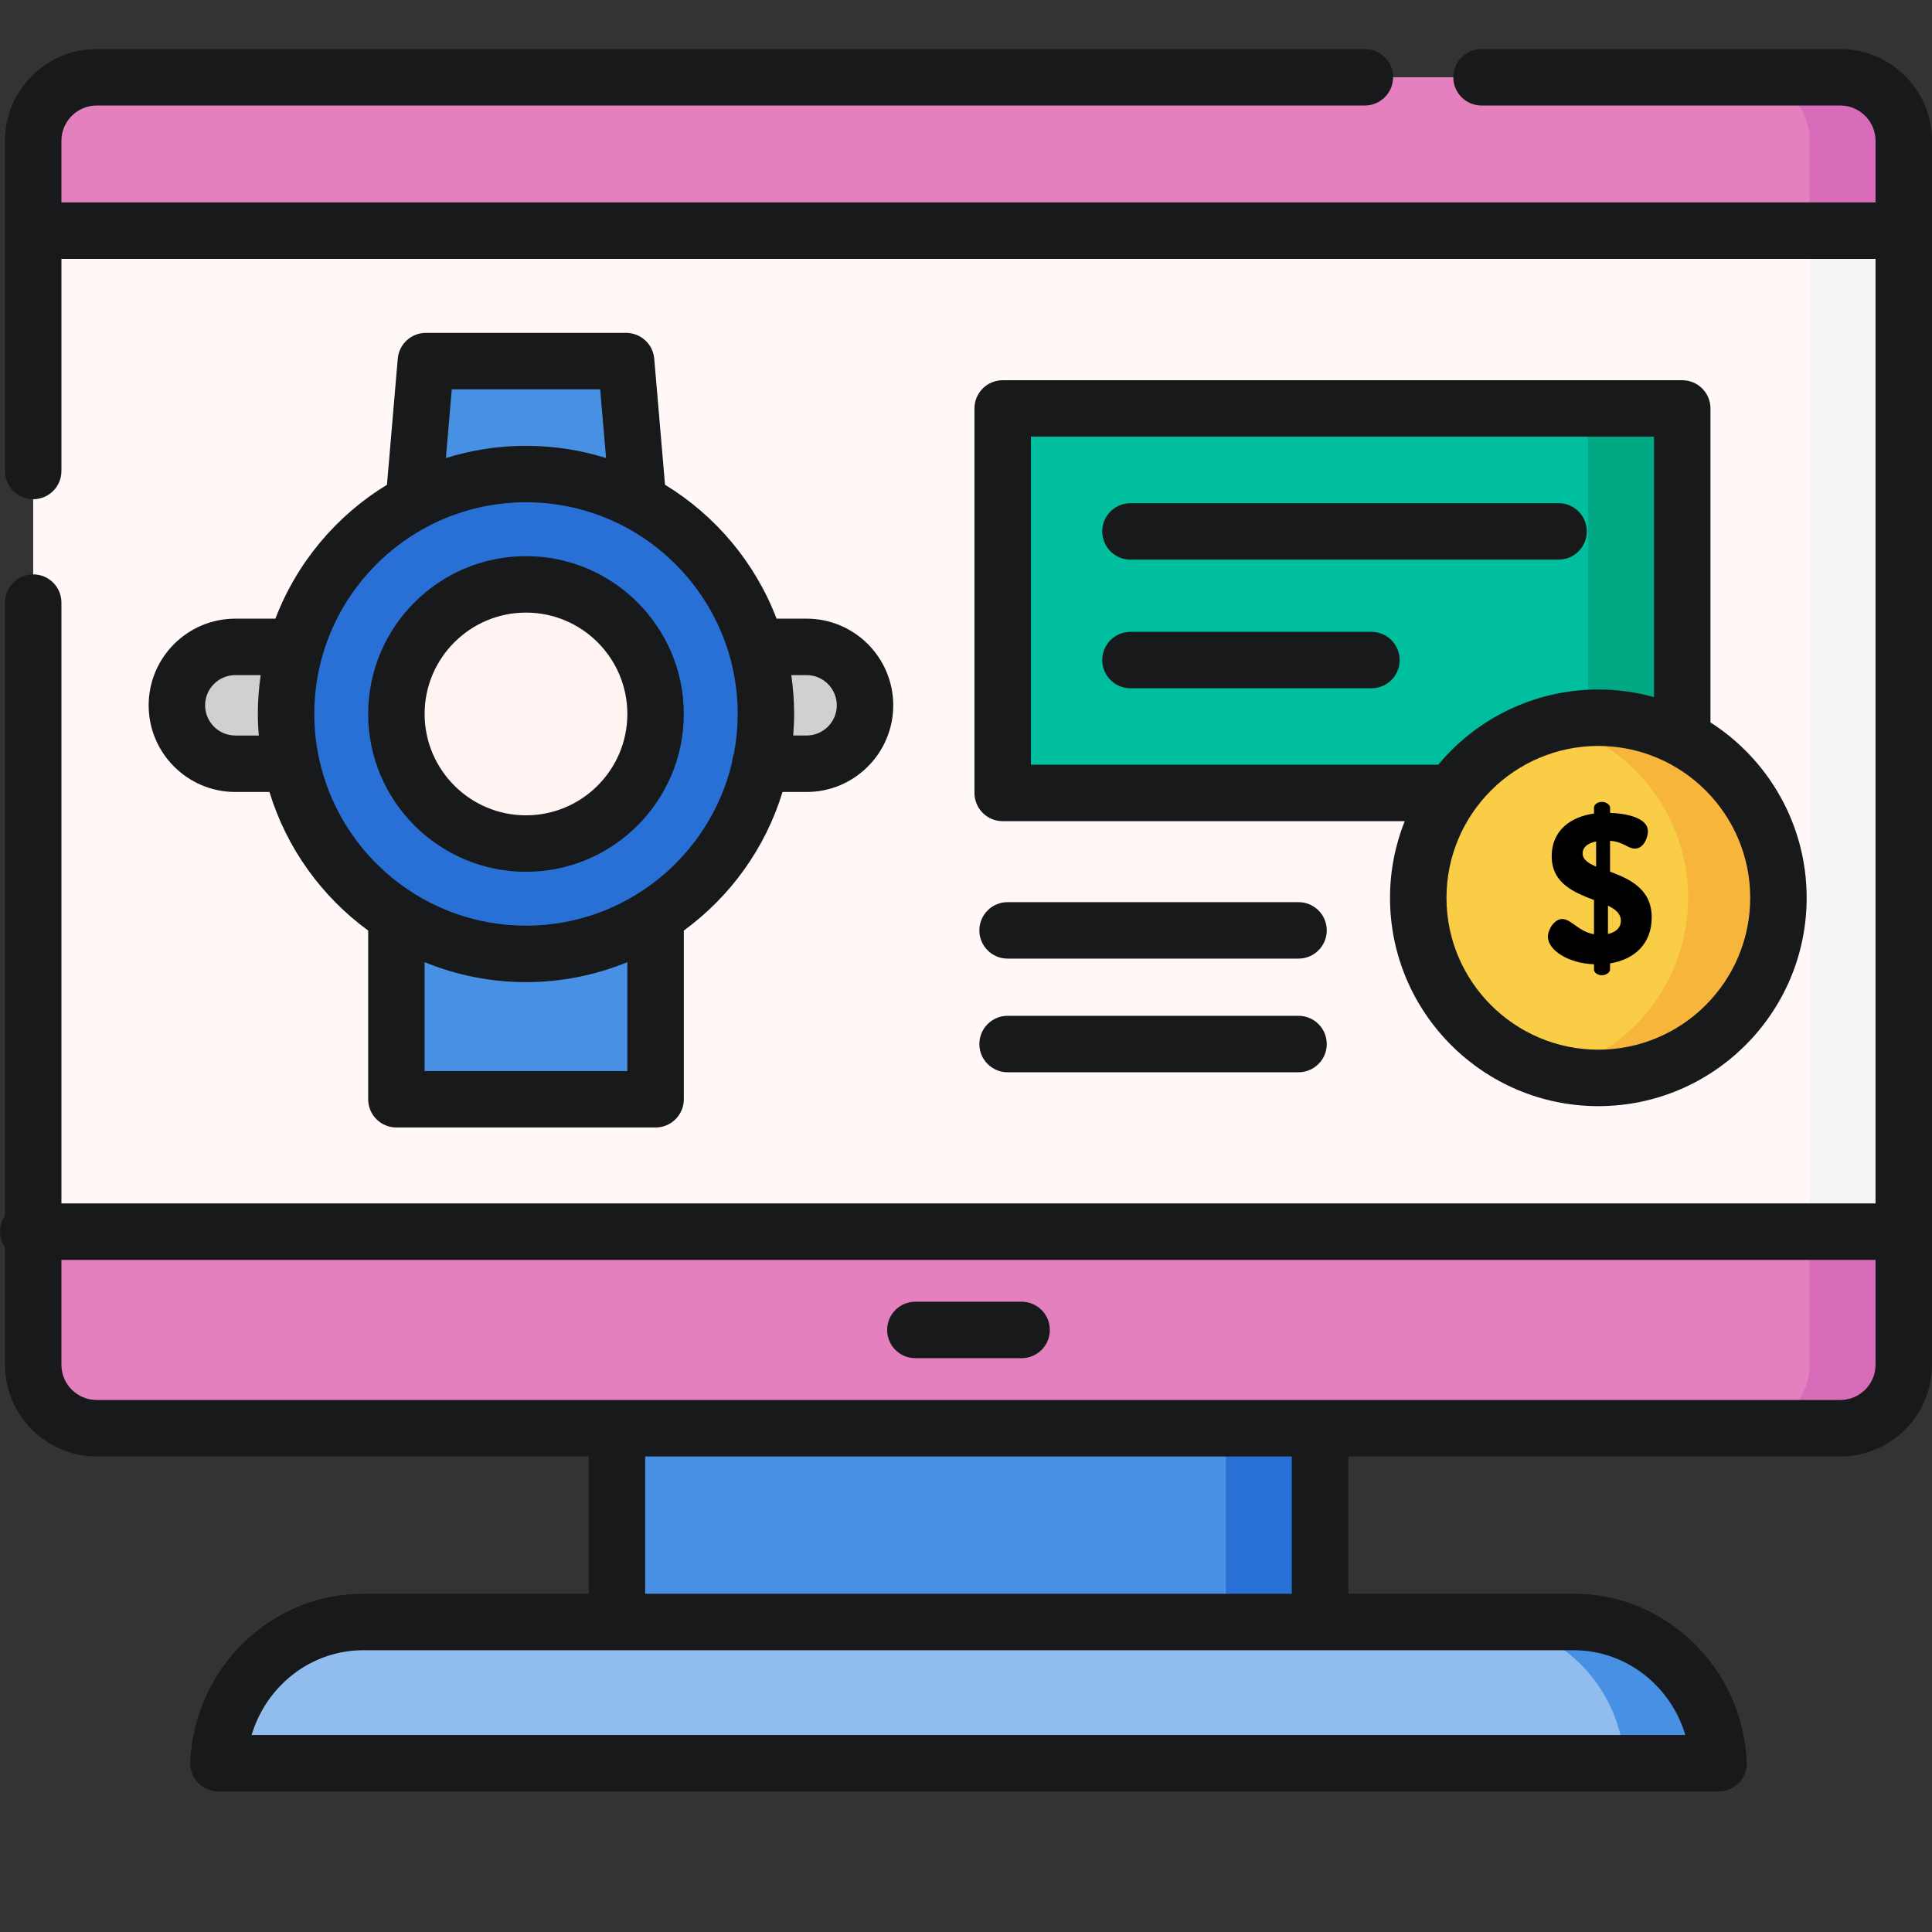
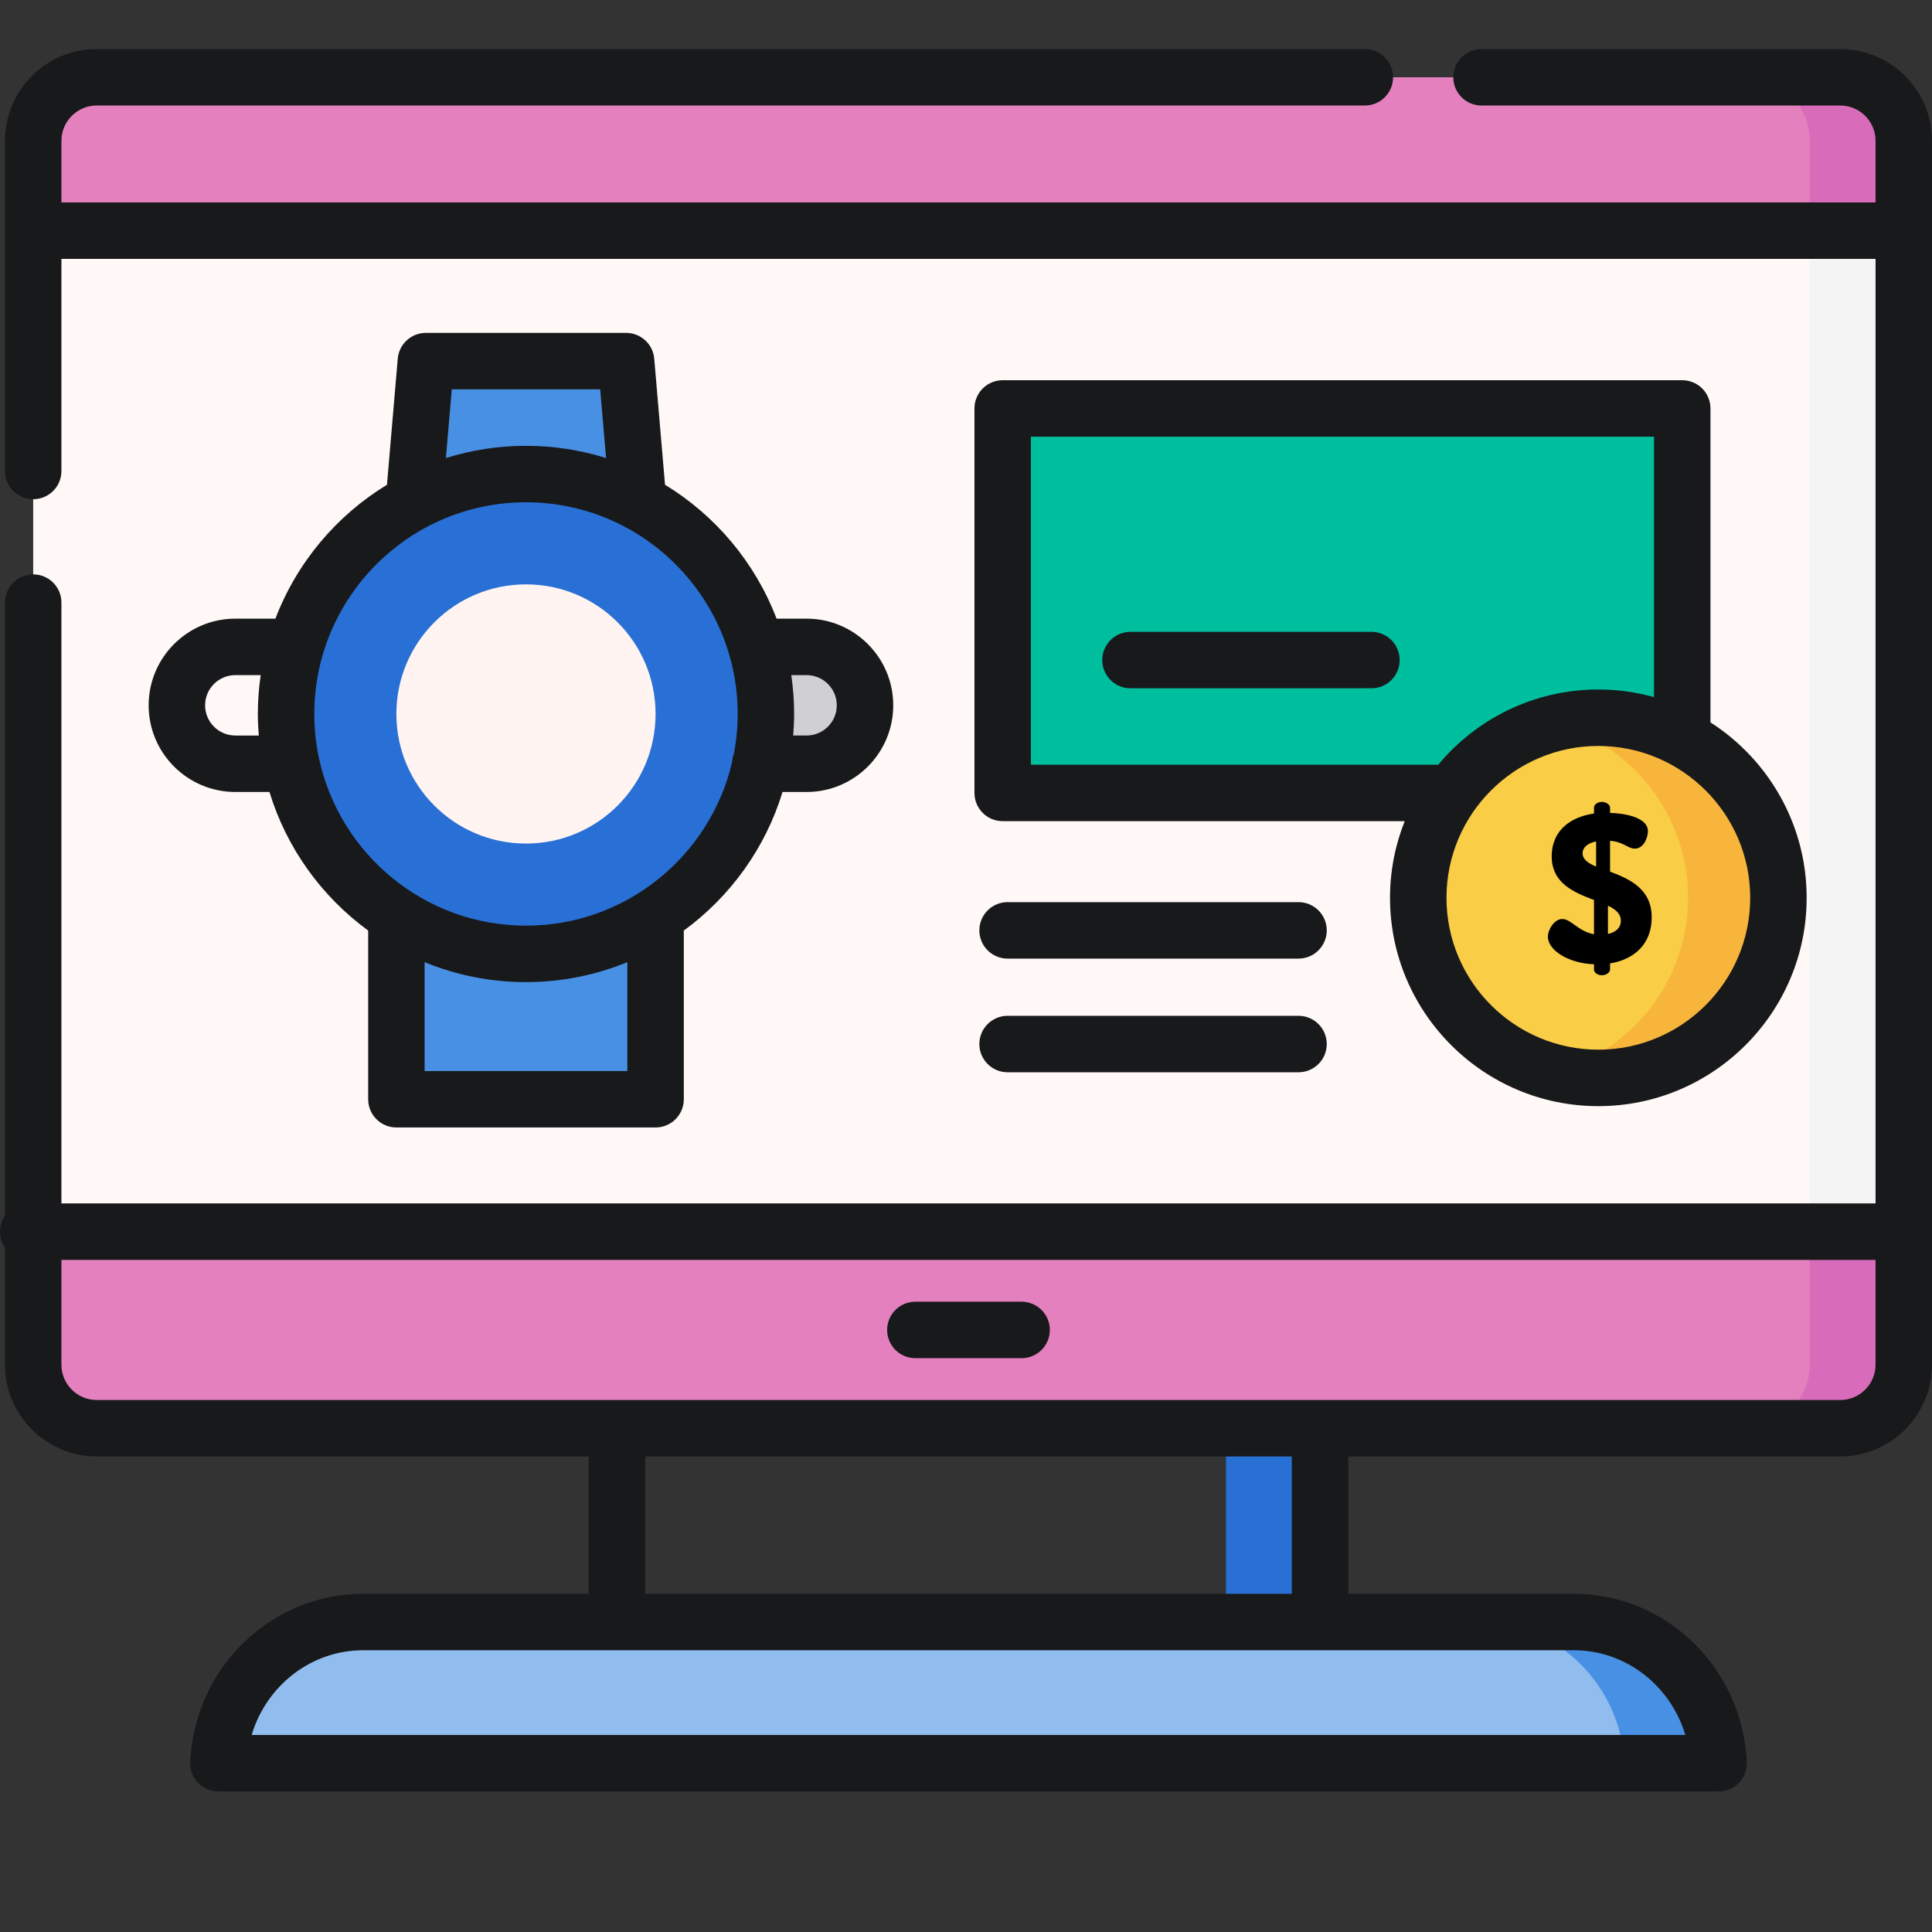
<svg xmlns="http://www.w3.org/2000/svg" height="512pt" viewBox="0 -13 512.001 512" width="512pt">
  <rect x="0" y="-13" width="512.001" height="512" fill="#333333" stroke="none" />
-   <path d="m163.492 263.855h186.332v160.207h-186.332zm0 0" fill="#4890e3" />
  <path d="m324.887 263.855h24.938v160.207h-24.938zm0 0" fill="#2970d6" />
  <path d="m487.688 365.496h-462.059c-9.258 0-16.832-7.574-16.832-16.832v-324.352c0-9.258 7.574-16.832 16.832-16.832h462.059c9.258 0 16.832 7.574 16.832 16.832v324.352c0 9.258-7.574 16.832-16.832 16.832zm0 0" fill="#fff8f7" />
  <path d="m487.688 7.48h-24.934c9.258 0 16.828 7.574 16.828 16.832v324.352c0 9.258-7.57 16.832-16.828 16.832h24.934c9.258 0 16.832-7.574 16.832-16.832v-324.352c0-9.258-7.574-16.832-16.832-16.832zm0 0" fill="#f4f4f5" />
  <path d="m504.52 48.121v-23.602c0-9.371-7.48-17.039-16.629-17.039h-462.465c-9.145 0-16.629 7.668-16.629 17.039v23.602zm0 0" fill="#e480be" />
  <path d="m499.359 12.227c-3.035-2.93-7.145-4.746-11.668-4.746h-24.938c9.258 0 16.832 7.574 16.832 16.832v23.809h24.934v-23.602c0-4.582-1.797-8.75-4.691-11.82-.078-.078-.145-.164-.223-.242-.082-.082-.168-.152-.246-.23zm0 0" fill="#d96cba" />
  <path d="m8.797 313.406v34.23c0 9.82 7.137 17.859 15.863 17.859h463.996c8.727 0 15.863-8.039 15.863-17.859v-34.23zm0 0" fill="#e480be" />
  <path d="m479.582 348.664c0 9.258-7.57 16.832-16.828 16.832h24.934c4.586 0 8.754-1.859 11.797-4.859.074-.082.156-.156.23-.238.078-.078.148-.164.227-.246 2.824-3.23 4.578-7.652 4.578-12.516v-34.23h-24.938zm0 0" fill="#d96cba" />
  <path d="m455.449 454.27c-1.02-20.762-17.906-37.422-38.41-37.422h-320.762c-20.504 0-37.391 16.66-38.41 37.422zm0 0" fill="#91bcee" />
  <path d="m417.039 416.848h-24.934c20.5 0 37.391 16.66 38.406 37.422h24.938c-1.02-20.762-17.906-37.422-38.41-37.422zm0 0" fill="#4890e3" />
-   <path d="m87.91 189.398h-25.551c-8.52 0-15.484-6.965-15.484-15.484 0-8.516 6.965-15.484 15.484-15.484h25.551c8.516 0 15.484 6.969 15.484 15.484 0 8.52-6.969 15.484-15.484 15.484zm0 0" fill="#d0cfd1" />
  <path d="m213.754 189.398h-25.551c-8.516 0-15.484-6.965-15.484-15.484 0-8.516 6.969-15.484 15.484-15.484h25.551c8.516 0 15.484 6.969 15.484 15.484 0 8.52-6.969 15.484-15.484 15.484zm0 0" fill="#d0cfd1" />
  <path d="m173.734 173.914h-68.688l7.812-91.219h53.062zm0 0" fill="#4890e3" />
  <path d="m105.047 187.094h68.688v91.219h-68.688zm0 0" fill="#4890e3" />
  <path d="m202.973 176.207c0 35.117-28.465 63.582-63.582 63.582-35.113 0-63.578-28.465-63.578-63.582 0-35.113 28.465-63.578 63.578-63.578 35.117 0 63.582 28.465 63.582 63.578zm0 0" fill="#2970d6" />
  <path d="m173.734 176.207c0 18.969-15.375 34.344-34.344 34.344s-34.344-15.375-34.344-34.344c0-18.965 15.375-34.344 34.344-34.344s34.344 15.379 34.344 34.344zm0 0" fill="#fff4f1" />
  <path d="m265.723 95.242h180.094v101.895h-180.094zm0 0" fill="#00bf9e" />
-   <path d="m420.879 95.242h24.934v101.895h-24.934zm0 0" fill="#00a983" />
  <path d="m471.305 224.93c0 26.359-21.367 47.727-47.727 47.727s-47.727-21.367-47.727-47.727c0-26.355 21.367-47.723 47.727-47.723s47.727 21.367 47.727 47.723zm0 0" fill="#f9cd45" />
  <path d="m423.578 177.207c-4.133 0-8.145.523-11.969 1.512 20.562 5.312 35.758 23.988 35.758 46.211 0 22.227-15.195 40.902-35.758 46.215 3.824.988 7.836 1.512 11.969 1.512 26.359 0 47.727-21.367 47.727-47.727 0-26.355-21.367-47.723-47.727-47.723zm0 0" fill="#f8b53c" />
  <path d="m422.43 242.539c-6.723-.227-12.215-3.699-12.215-7.285 0-1.906 1.68-4.707 3.809-4.707 2.355 0 4.258 3.309 8.406 4.035v-9.074c-5.156-1.961-11.207-4.371-11.207-11.543 0-7.113 5.266-10.531 11.207-11.371v-1.57c0-.785.895-1.512 2.125-1.512 1.066 0 2.129.727 2.129 1.512v1.398c3.473.113 10.031 1.012 10.031 4.875 0 1.512-1.012 4.594-3.477 4.594-1.848 0-2.91-1.793-6.555-2.07v8.176c5.098 1.906 11.039 4.539 11.039 12.102 0 6.949-4.484 11.148-11.039 12.215v1.625c0 .781-1.062 1.512-2.129 1.512-1.23 0-2.125-.727-2.125-1.512zm.559-25.883v-6.668c-2.52.504-3.586 1.793-3.586 3.137 0 1.625 1.457 2.633 3.586 3.531zm3.137 10.363v7.508c1.906-.449 3.418-1.512 3.418-3.531 0-1.848-1.398-3.023-3.418-3.977zm0 0" />
  <g fill="#18191b">
    <path d="m487.688 0h-95.066c-4.129 0-7.48 3.352-7.48 7.48 0 4.133 3.352 7.48 7.48 7.48h95.066c5.156 0 9.352 4.195 9.352 9.352v16.328h-480.762v-16.328c0-5.156 4.195-9.352 9.352-9.352h336.066c4.133 0 7.48-3.348 7.48-7.48 0-4.129-3.348-7.48-7.48-7.48h-336.066c-13.406 0-24.312 10.906-24.312 24.312v87.508c0 4.133 3.348 7.48 7.48 7.48s7.48-3.348 7.48-7.48v-56.219h480.762v250.32h-480.762v-159.227c0-4.133-3.348-7.48-7.48-7.48s-7.48 3.348-7.48 7.48v162.473c-.828 1.207-1.316 2.664-1.316 4.238 0 1.57.488 3.031 1.316 4.234v31.023c0 13.406 10.906 24.312 24.312 24.312h130.383v36.391h-59.734c-24.504 0-44.656 19.562-45.883 44.535-.098 2.047.645 4.043 2.055 5.527 1.414 1.484 3.371 2.32 5.418 2.32h397.582c2.047 0 4.004-.836 5.418-2.32 1.41-1.484 2.152-3.48 2.055-5.527-1.227-24.973-21.379-44.535-45.883-44.535h-59.734v-36.391h130.387c13.402 0 24.309-10.906 24.309-24.312v-324.352c0-13.406-10.906-24.312-24.312-24.312zm-41.055 446.789h-379.949c3.922-13.07 15.727-22.461 29.594-22.461h320.762c13.867 0 25.672 9.391 29.594 22.461zm-104.289-37.422h-171.371v-36.391h171.371zm145.344-51.352h-462.059c-5.156 0-9.352-4.195-9.352-9.352v-27.777h480.762v27.777c0 5.156-4.195 9.352-9.352 9.352zm0 0" />
    <path d="m270.738 331.969h-28.16c-4.133 0-7.48 3.352-7.48 7.48 0 4.133 3.348 7.48 7.48 7.48h28.16c4.133 0 7.48-3.348 7.48-7.48 0-4.129-3.348-7.48-7.48-7.48zm0 0" />
    <path d="m105.047 285.793h68.688c4.133 0 7.484-3.352 7.484-7.48v-44.703c12.301-8.988 21.617-21.824 26.16-36.727h6.375c12.664 0 22.965-10.305 22.965-22.965 0-12.664-10.301-22.969-22.965-22.969h-7.957c-5.664-14.844-16.156-27.324-29.562-35.484l-2.855-33.406c-.332-3.867-3.57-6.844-7.457-6.844h-53.062c-3.883 0-7.121 2.973-7.453 6.844l-2.859 33.41c-13.406 8.16-23.898 20.641-29.562 35.48h-10.625c-12.664 0-22.969 10.305-22.969 22.969 0 12.66 10.305 22.965 22.969 22.965h9.047c4.539 14.902 13.859 27.738 26.16 36.727v44.703c0 4.129 3.348 7.48 7.48 7.48zm61.207-14.961h-53.727v-28.852c8.293 3.402 17.359 5.289 26.863 5.289s18.57-1.887 26.863-5.289zm47.5-104.922c4.414 0 8.004 3.59 8.004 8.004 0 4.414-3.59 8.004-8.004 8.004h-3.551c.152-1.883.25-3.785.25-5.711 0-3.496-.266-6.934-.754-10.297zm-94.027-75.734h39.328l1.559 18.211c-6.707-2.102-13.832-3.242-21.223-3.242s-14.516 1.137-21.223 3.242zm-57.367 91.742c-4.414 0-8.004-3.59-8.004-8.004 0-4.414 3.59-8.004 8.004-8.004h6.727c-.492 3.363-.758 6.801-.758 10.297 0 1.926.102 3.828.25 5.715h-6.219zm22.211 6.172c-.043-.223-.09-.441-.148-.66-.742-3.625-1.129-7.379-1.129-11.223 0-30.934 25.164-56.098 56.098-56.098s56.102 25.164 56.102 56.098c0 3.602-.355 7.117-1.004 10.527-.27.699-.43 1.449-.477 2.23-5.793 24.805-28.074 43.344-54.621 43.344-26.855 0-49.355-18.973-54.82-44.219zm0 0" />
-     <path d="m139.391 218.035c23.062 0 41.824-18.766 41.824-41.828s-18.762-41.824-41.824-41.824-41.824 18.762-41.824 41.824 18.762 41.828 41.824 41.828zm0-68.691c14.812 0 26.863 12.051 26.863 26.863s-12.051 26.863-26.863 26.863-26.863-12.051-26.863-26.863 12.051-26.863 26.863-26.863zm0 0" />
    <path d="m445.812 87.762h-180.09c-4.129 0-7.48 3.348-7.48 7.48v101.895c0 4.133 3.352 7.48 7.48 7.48h106.539c-2.5 6.293-3.891 13.145-3.891 20.316 0 30.441 24.766 55.207 55.207 55.207s55.207-24.766 55.207-55.207c0-19.504-10.176-36.668-25.492-46.492v-83.199c0-4.133-3.348-7.48-7.48-7.48zm-172.609 101.895v-86.938h165.129v69.023c-4.699-1.305-9.645-2.02-14.754-2.02-17.039 0-32.293 7.762-42.43 19.934zm190.621 35.273c0 22.195-18.055 40.246-40.246 40.246s-40.246-18.055-40.246-40.246c0-22.191 18.055-40.246 40.246-40.246 22.191.004 40.246 18.055 40.246 40.246zm0 0" />
    <path d="m344.121 226.078h-77.102c-4.129 0-7.48 3.352-7.48 7.48 0 4.133 3.352 7.484 7.48 7.484h77.102c4.133 0 7.484-3.352 7.484-7.484 0-4.129-3.352-7.48-7.484-7.48zm0 0" />
    <path d="m344.121 256.199h-77.102c-4.129 0-7.48 3.352-7.48 7.484 0 4.129 3.352 7.48 7.48 7.48h77.102c4.133 0 7.484-3.352 7.484-7.48 0-4.133-3.352-7.484-7.484-7.484zm0 0" />
  </g>
-   <path d="m300.484 153.414h113.8" style="fill:none;stroke-width:15;stroke-linecap:round;stroke-linejoin:round;stroke:#18191b;stroke-miterlimit:10" transform="matrix(.997 0 0 .997 0 -25.125)" />
  <path d="m300.484 187.611h64.059" style="fill:none;stroke-width:15;stroke-linecap:round;stroke-linejoin:round;stroke:#18191b;stroke-miterlimit:10" transform="matrix(.997 0 0 .997 0 -25.125)" />
</svg>